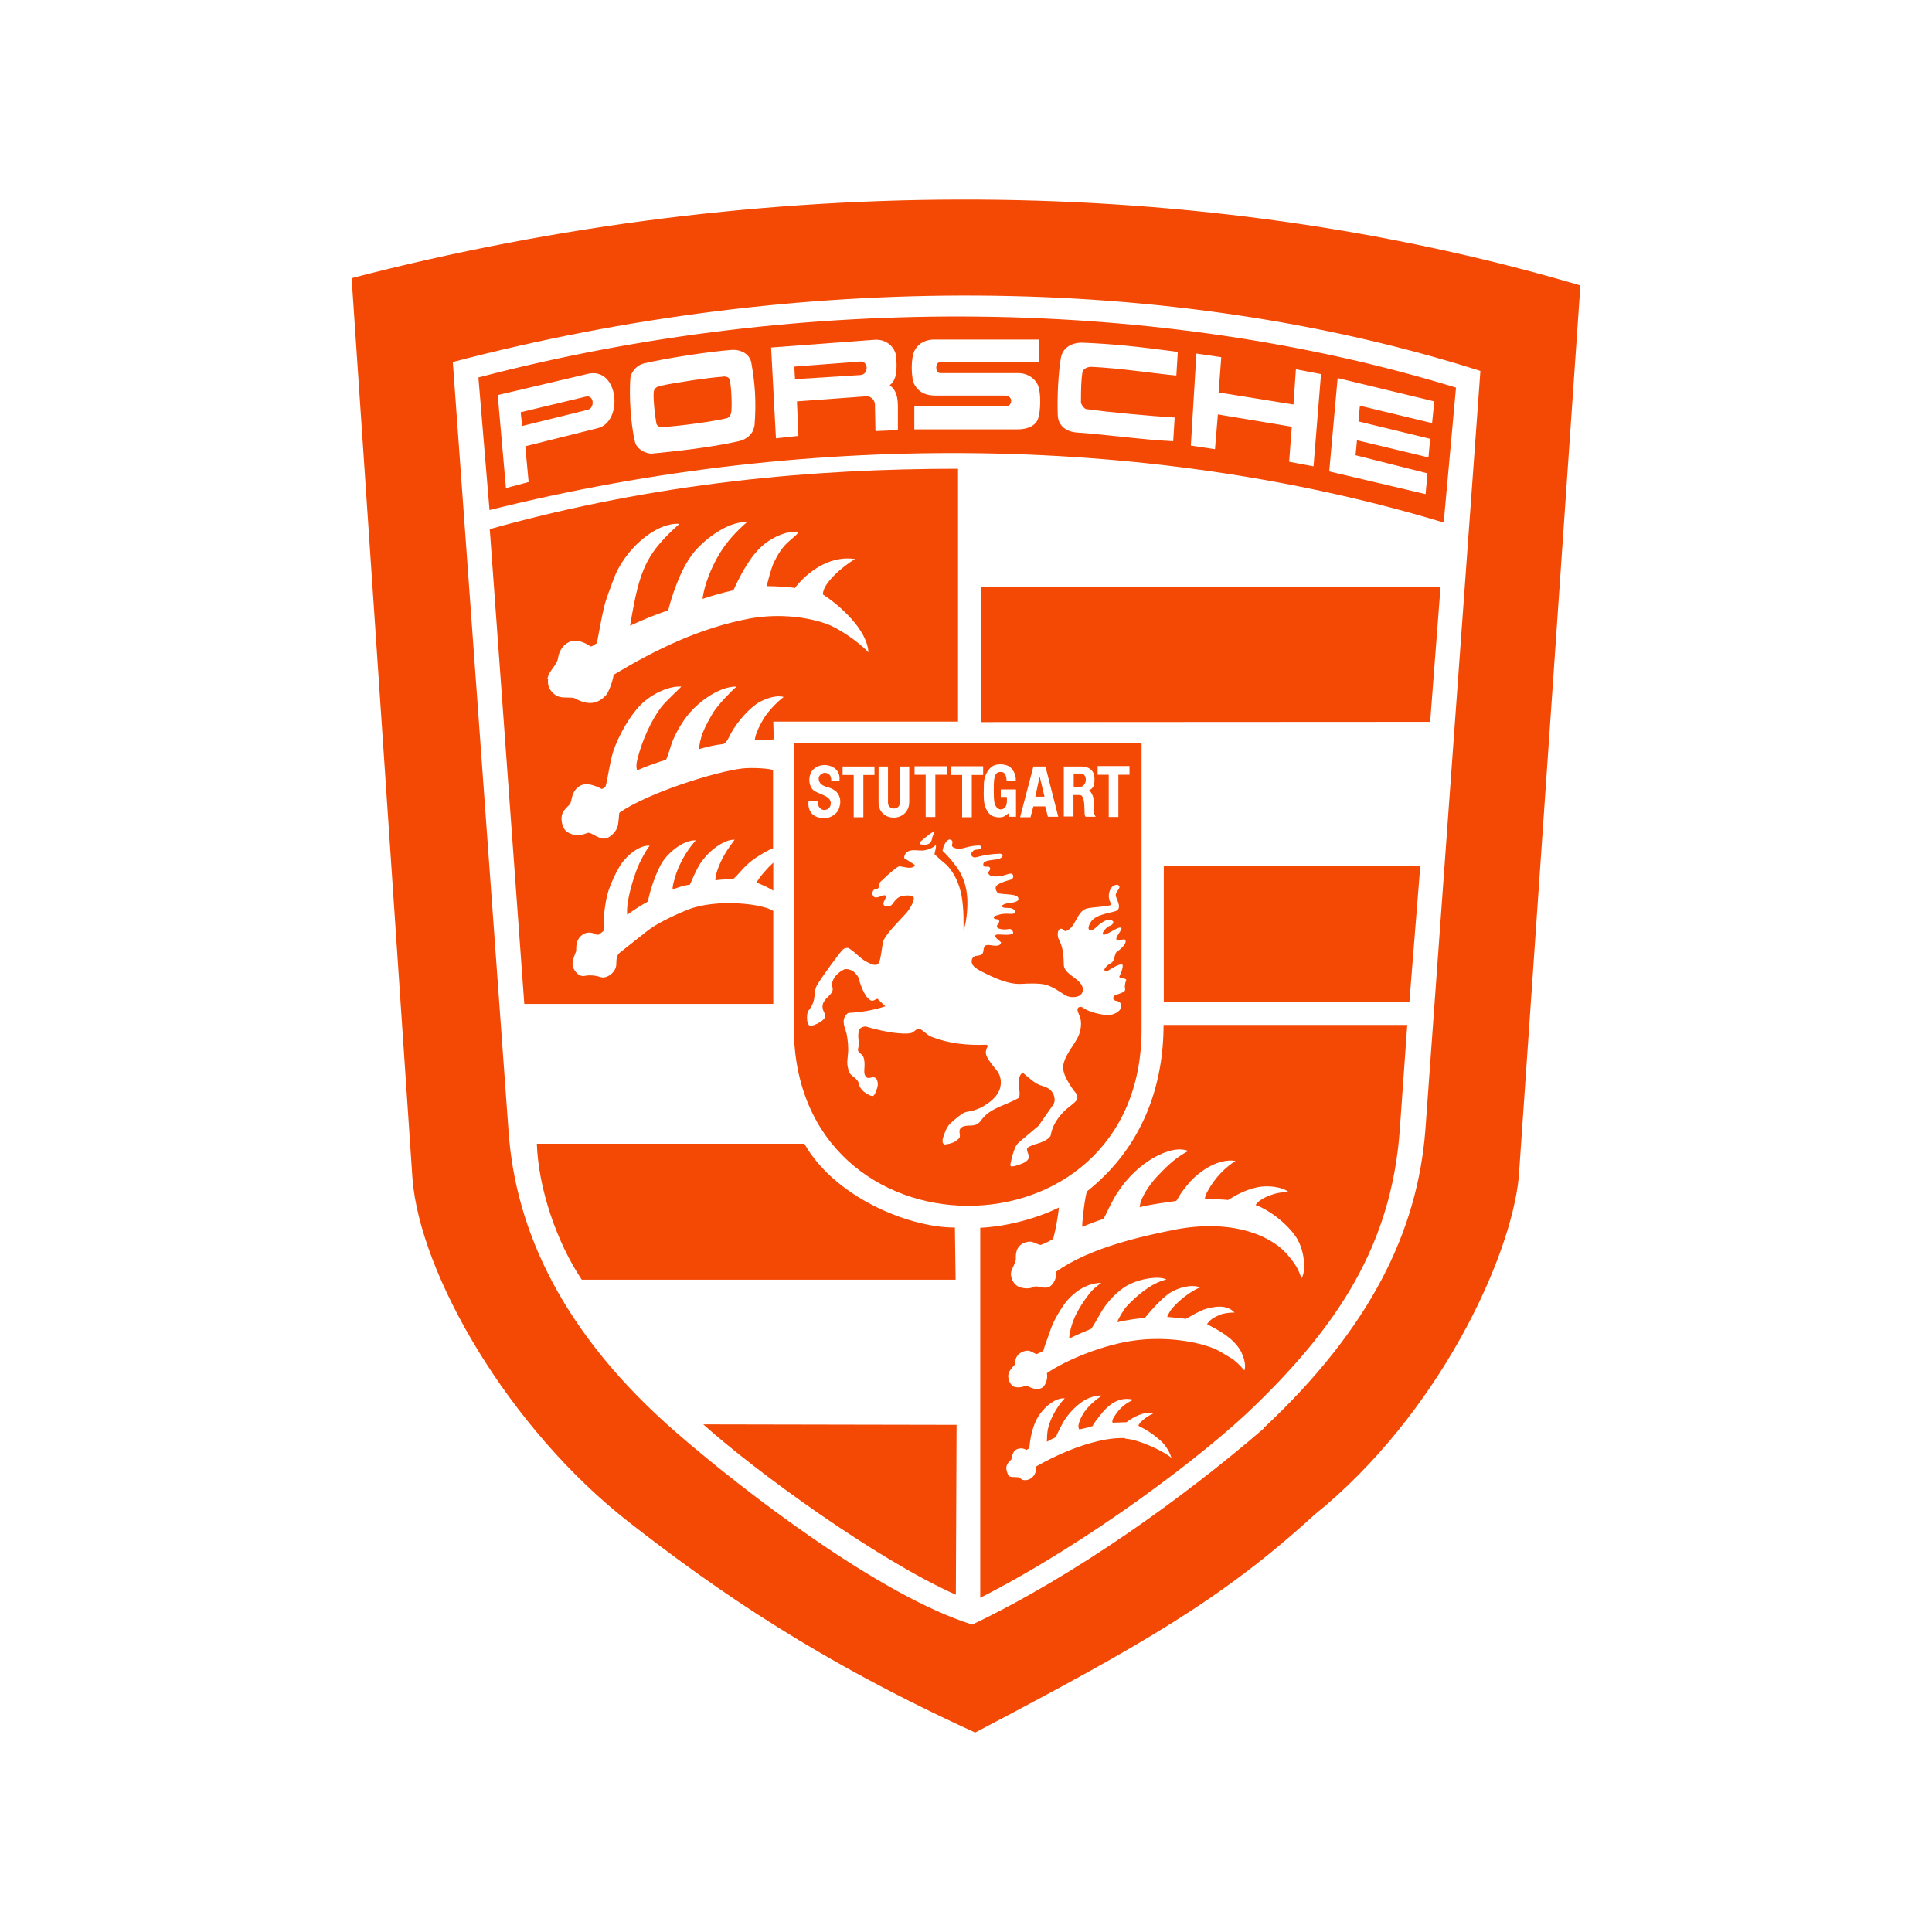
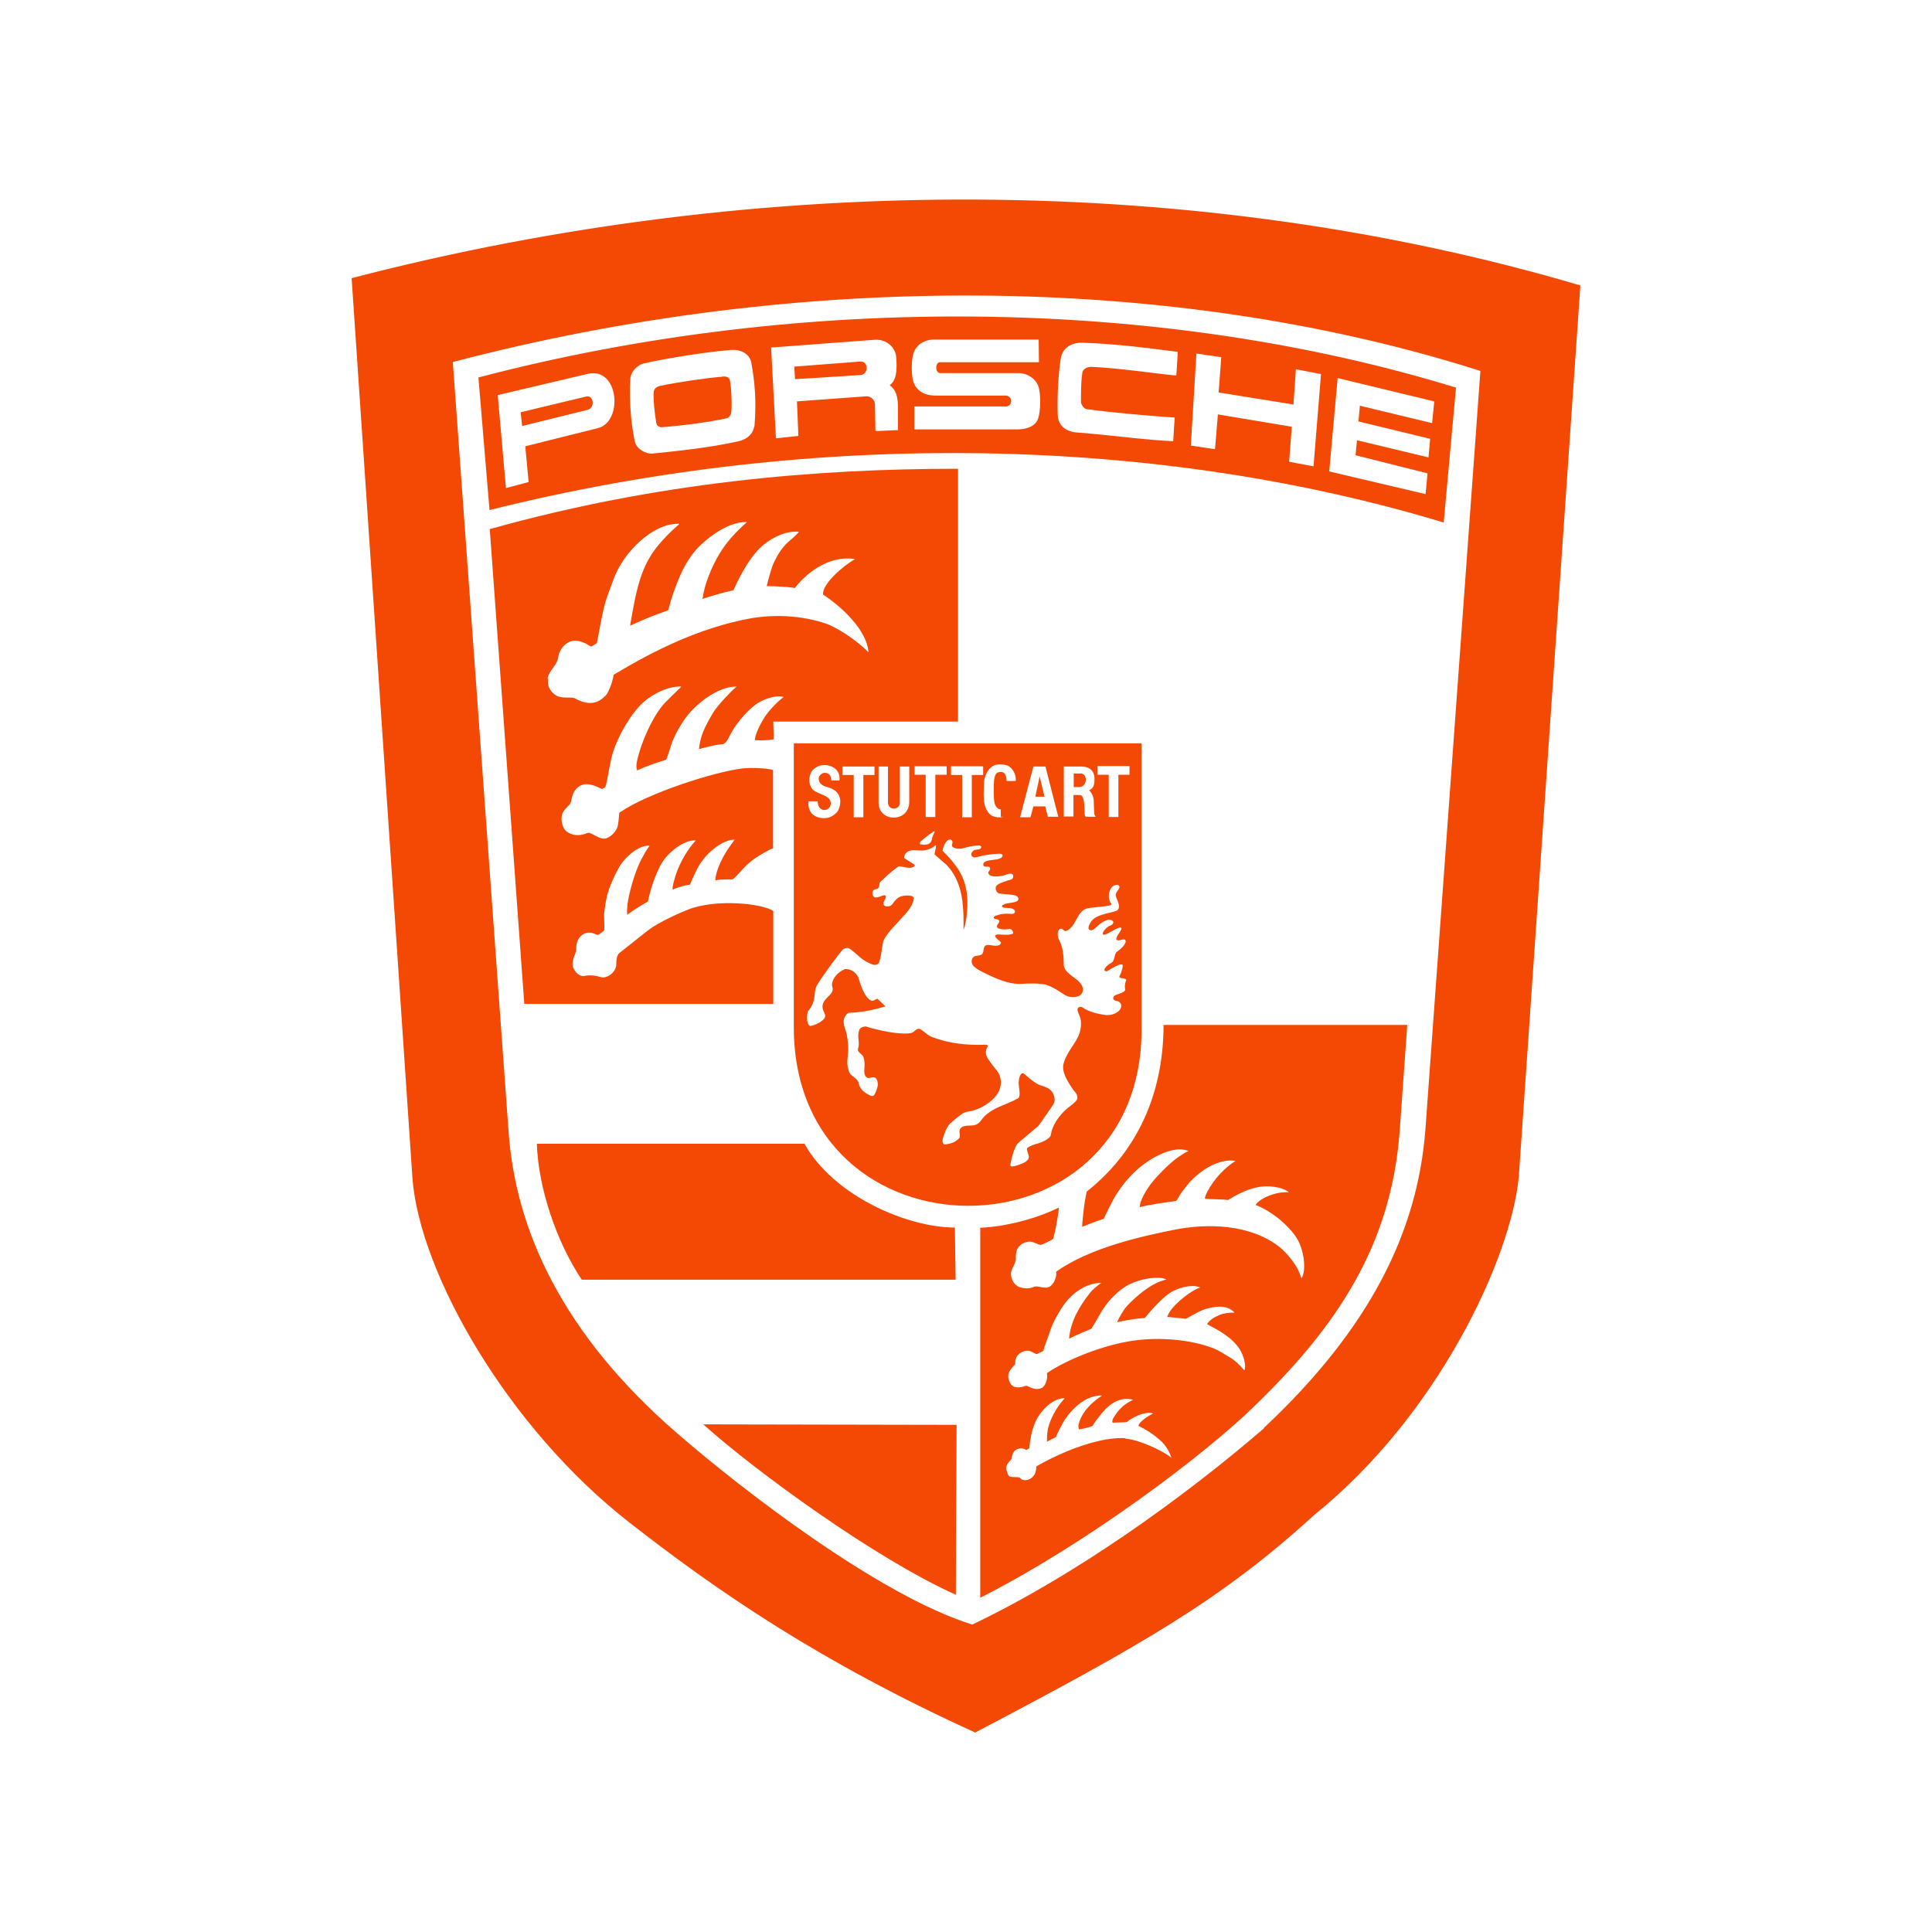
<svg xmlns="http://www.w3.org/2000/svg" width="80" height="80" viewBox="0 0 80 80" fill="none">
  <g clip-path="url(#clip0_22_27)">
    <path d="M39.58 66.03L39.61 59L29.12 58.98C31.28 60.92 36.28 64.56 39.57 66.03H39.58Z" fill="#F34904" />
    <path d="M43.05 32.15L42.87 32.99H43.25L43.05 32.15Z" fill="#F34904" />
    <path d="M39.54 50.83C37.55 50.83 34.51 49.51 33.31 47.36H22.23C22.29 49.2 23.05 51.44 24.09 52.99H39.57L39.54 50.83Z" fill="#F34904" />
    <path d="M58.28 42.44H48.18C48.18 44.9 47.35 47.48 45 49.34C44.87 49.88 44.8 50.78 44.81 50.8C45.13 50.67 45.44 50.55 45.7 50.47C45.72 50.44 46.1 49.61 46.27 49.39C46.67 48.77 47.21 48.24 47.86 47.89C48.27 47.68 48.77 47.49 49.21 47.66C48.63 47.94 48.18 48.44 47.91 48.72C47.66 48.99 47.37 49.38 47.23 49.78C47.21 49.85 47.2 49.92 47.19 49.99C47.46 49.9 48.33 49.78 48.69 49.73C48.73 49.73 48.84 49.49 48.93 49.37C49.04 49.23 49.1 49.14 49.27 48.94C49.71 48.47 50.45 47.96 51.16 48.07C50.77 48.32 50.33 48.72 49.99 49.35C49.94 49.45 49.88 49.58 49.9 49.64C50.01 49.66 50.53 49.65 50.85 49.69C51.22 49.46 51.61 49.26 52.03 49.17C52.5 49.06 53.12 49.15 53.37 49.37C53.08 49.35 52.81 49.41 52.55 49.51C52.4 49.57 52.1 49.71 51.99 49.9C52.27 49.98 52.74 50.28 53.03 50.53C53.23 50.7 53.48 50.95 53.63 51.17C54.02 51.7 54.1 52.64 53.89 52.93C53.83 52.76 53.77 52.6 53.68 52.45C53.49 52.14 53.2 51.8 52.95 51.61C51.74 50.69 50 50.64 48.58 50.93C47.36 51.18 45.16 51.64 43.73 52.66C43.77 52.84 43.66 53.14 43.49 53.26C43.27 53.42 42.96 53.2 42.8 53.29C42.58 53.4 42.31 53.33 42.2 53.29C42.01 53.21 41.88 53.01 41.86 52.78C41.84 52.6 42.02 52.38 42.06 52.18C42.08 52.1 41.99 51.71 42.33 51.5C42.39 51.46 42.59 51.39 42.72 51.42C42.85 51.45 42.96 51.53 43.09 51.55C43.27 51.49 43.44 51.4 43.61 51.3C43.72 50.89 43.8 50.42 43.85 50C42.9 50.47 41.65 50.79 40.59 50.84V66.16C45.04 63.9 49.92 60.21 51.99 58.18C55.35 54.91 57.61 51.59 57.96 46.81L58.27 42.46L58.28 42.44ZM46.6 59.55C46.23 59.53 45.76 59.6 45.53 59.66C44.63 59.86 43.7 60.27 42.91 60.72C42.91 60.87 42.89 61.06 42.71 61.2C42.59 61.3 42.34 61.34 42.24 61.2C42.19 61.13 41.84 61.2 41.77 61.11C41.77 61.11 41.68 60.97 41.67 60.81C41.66 60.63 41.78 60.53 41.87 60.44C41.9 60.41 41.89 60.11 42.11 60.01C42.25 59.95 42.39 59.97 42.5 60.04C42.55 60.01 42.59 59.99 42.62 59.97C42.65 59.62 42.71 59.3 42.84 58.96C43.02 58.47 43.59 57.87 44.09 57.9C43.75 58.26 43.48 58.76 43.39 59.18C43.36 59.31 43.35 59.57 43.35 59.7C43.47 59.63 43.59 59.57 43.72 59.51C43.77 59.38 43.93 59.06 44.01 58.92C44.21 58.55 44.66 58.07 45.07 57.9C45.25 57.83 45.44 57.77 45.63 57.79C45.18 58.08 44.77 58.5 44.66 59C44.65 59.05 44.65 59.16 44.7 59.19C44.83 59.16 45.15 59.09 45.24 59.05C45.29 58.94 45.43 58.76 45.52 58.65C45.84 58.22 46.3 57.8 46.93 57.96C46.51 58.15 46.28 58.41 46.09 58.74C46.06 58.8 46.04 58.91 46.08 58.91C46.19 58.91 46.59 58.89 46.65 58.89C46.84 58.73 47.38 58.41 47.75 58.53C47.56 58.62 47.39 58.73 47.24 58.88C47.2 58.92 47.15 58.98 47.14 59.04C47.47 59.2 47.76 59.39 48.03 59.63C48.17 59.75 48.38 59.98 48.51 60.37C48.19 60.09 47.15 59.6 46.58 59.57L46.6 59.55ZM51.5 56.72C51.34 56.52 51.12 56.32 50.95 56.22C50.7 56.08 50.52 55.94 50.22 55.82C49.27 55.46 48.02 55.37 47.03 55.5C45.74 55.66 44.16 56.3 43.35 56.86C43.4 57.11 43.28 57.4 43.14 57.47C42.84 57.62 42.54 57.36 42.49 57.38C42.41 57.41 42.17 57.49 41.99 57.42C41.81 57.35 41.7 57.04 41.77 56.85C41.82 56.7 42.04 56.49 42.04 56.49C42.01 56.17 42.22 55.97 42.51 55.93C42.68 55.91 42.79 56.04 42.93 56.07C43.05 56.01 43.14 55.97 43.2 55.94C43.27 55.67 43.39 55.4 43.46 55.18C43.58 54.8 43.76 54.47 43.99 54.12C44.32 53.61 44.91 53.13 45.6 53.12C45.39 53.28 45.26 53.38 45.13 53.54C44.9 53.83 44.73 54.09 44.57 54.4C44.43 54.67 44.29 55.08 44.27 55.43C44.57 55.28 44.88 55.15 45.19 55.02C45.35 54.78 45.54 54.42 45.64 54.26C45.98 53.72 46.46 53.32 46.79 53.17C47.24 52.95 47.97 52.82 48.3 52.98C47.94 53.07 47.67 53.23 47.42 53.41C47.16 53.59 46.66 54.04 46.54 54.24C46.4 54.45 46.3 54.64 46.26 54.75C46.66 54.66 47.15 54.58 47.4 54.58C47.58 54.35 48.06 53.8 48.42 53.55C48.71 53.35 49.32 53.15 49.7 53.31C49.33 53.43 48.68 53.94 48.44 54.31C48.39 54.39 48.34 54.49 48.33 54.53C48.53 54.55 48.9 54.58 49.1 54.61C49.12 54.61 49.67 54.27 49.93 54.2C50.25 54.11 50.79 53.99 51.12 54.35C50.88 54.35 50.65 54.38 50.47 54.46C50.21 54.58 50.1 54.66 49.98 54.83C50.49 55.1 51.02 55.38 51.34 55.88C51.45 56.06 51.62 56.47 51.53 56.74L51.5 56.72Z" fill="#F34904" />
    <path d="M44.76 32.03H44.46V32.59H44.68C45.04 32.59 45.04 32.03 44.76 32.03Z" fill="#F34904" />
-     <path d="M48.19 41.49H58.36L58.81 35.87H48.19V41.49Z" fill="#F34904" />
    <path d="M29.91 15.6C29.39 15.63 28.01 15.83 27.33 15.98C27.15 16.02 27.08 16.13 27.07 16.22C27.04 16.47 27.11 17.16 27.18 17.54C27.2 17.63 27.31 17.69 27.4 17.69C28.32 17.62 29.41 17.47 30.09 17.32C30.21 17.29 30.27 17.16 30.28 17.06C30.32 16.77 30.28 16 30.22 15.74C30.2 15.64 30.11 15.58 29.92 15.59L29.91 15.6Z" fill="#F34904" />
-     <path d="M40.64 29.9L59.22 29.89L59.65 24.29L40.63 24.3L40.64 29.9Z" fill="#F34904" />
    <path d="M35.63 14.97L32.89 15.18L32.92 15.7L35.62 15.53C35.99 15.51 35.96 14.94 35.62 14.97H35.63Z" fill="#F34904" />
-     <path d="M47.27 42.63V30.78H32.87V42.53C32.87 52.38 47.27 52.38 47.27 42.63ZM45.45 31.72H46.77V32.08H46.31V33.83H45.91V32.08H45.45V31.72ZM44.06 31.74H44.78C45.14 31.74 45.32 31.95 45.32 32.23C45.32 32.42 45.32 32.63 45.1 32.72C45.21 32.83 45.28 32.99 45.29 33.15C45.29 33.23 45.3 33.51 45.31 33.69C45.31 33.74 45.37 33.81 45.37 33.82H44.97C44.92 33.82 44.91 33.72 44.91 33.64C44.9 33.43 44.92 32.92 44.71 32.92H44.45V33.81H44.05V31.73L44.06 31.74ZM42.81 31.74H43.29L43.82 33.82H43.39L43.28 33.39H42.79L42.67 33.84H42.24L42.79 31.74H42.81ZM40.74 32.46C40.74 32.17 40.9 31.84 41.11 31.72C41.26 31.63 41.54 31.63 41.71 31.7C41.92 31.77 42.09 32.08 42.06 32.34H41.68C41.68 32.2 41.64 32.02 41.53 31.98C41.41 31.94 41.29 31.98 41.24 32.05C41.15 32.2 41.15 32.4 41.15 32.71C41.15 32.9 41.15 33.16 41.19 33.28C41.28 33.56 41.52 33.58 41.64 33.4C41.7 33.31 41.7 33.15 41.69 33H41.44V32.69H42.07V33.82H41.77V33.67C41.77 33.67 41.63 33.78 41.57 33.81C41.46 33.86 41.26 33.86 41.1 33.79C40.96 33.73 40.83 33.55 40.77 33.31C40.71 33.06 40.74 32.73 40.74 32.46ZM39.38 31.73H40.71V32.09H40.24V33.84H39.84V32.09H39.38V31.73ZM37.87 31.73H39.2V32.08H38.73V33.83H38.33V32.08H37.87V31.73ZM38.6 34.69C38.57 34.98 38.35 35.01 38.11 34.96C38.07 34.95 38.08 34.87 38.16 34.81C38.28 34.71 38.44 34.57 38.63 34.45C38.8 34.34 38.61 34.59 38.6 34.7V34.69ZM36.38 31.74H36.77V33.24C36.77 33.56 37.26 33.56 37.26 33.24V31.74H37.65V33.2C37.65 34.07 36.38 34.07 36.38 33.23V31.74ZM34.89 31.74H36.21V32.09H35.75V33.84H35.35V32.09H34.89V31.74ZM33.48 33.18H33.86C33.86 33.28 33.88 33.36 33.92 33.42C33.95 33.46 34.01 33.53 34.11 33.54C34.26 33.55 34.39 33.44 34.4 33.29C34.4 33.27 34.4 33.26 34.4 33.24C34.38 32.92 33.84 32.89 33.65 32.69C33.43 32.43 33.5 32.02 33.68 31.86C33.93 31.63 34.27 31.63 34.53 31.79C34.7 31.9 34.79 32.09 34.76 32.32H34.42C34.42 32.11 34.33 32.01 34.15 32C34.04 32 33.9 32.12 33.9 32.22C33.9 32.5 34.14 32.56 34.32 32.61C34.45 32.65 34.6 32.73 34.68 32.84C34.82 33.04 34.83 33.26 34.72 33.53C34.67 33.66 34.46 33.82 34.29 33.86C34.1 33.9 33.86 33.88 33.67 33.74C33.52 33.62 33.45 33.39 33.48 33.19V33.18ZM44.73 42.14C44.79 42.35 44.76 42.61 44.69 42.81C44.54 43.23 44.14 43.58 44.03 44.09C44 44.22 44.04 44.39 44.09 44.52C44.21 44.8 44.38 45.06 44.57 45.29C44.6 45.36 44.63 45.45 44.6 45.52C44.56 45.63 44.23 45.86 44.13 45.95C43.83 46.23 43.57 46.6 43.51 47C43.49 47.14 43.18 47.29 42.97 47.35C42.82 47.39 42.66 47.44 42.53 47.54C42.51 47.66 42.58 47.76 42.6 47.87C42.63 48.07 42.37 48.17 42.17 48.24C42.08 48.27 41.98 48.3 41.88 48.3C41.84 48.3 41.83 48.24 41.84 48.2C41.9 47.92 41.95 47.7 42.06 47.47C42.1 47.38 42.17 47.32 42.24 47.26L43 46.62L43.6 45.76C43.65 45.68 43.67 45.61 43.67 45.55C43.67 45.38 43.6 45.23 43.48 45.12C43.33 44.99 43.11 44.97 42.95 44.88C42.74 44.77 42.43 44.48 42.39 44.45C42.27 44.39 42.2 44.6 42.19 44.73C42.16 44.92 42.22 45.09 42.22 45.28C42.22 45.37 42.21 45.41 42.17 45.47C41.67 45.76 41.05 45.86 40.68 46.32C40.62 46.4 40.56 46.49 40.47 46.54C40.26 46.68 39.92 46.52 39.76 46.74C39.69 46.84 39.77 46.97 39.74 47.09C39.72 47.15 39.6 47.24 39.51 47.29C39.38 47.35 39.24 47.38 39.11 47.39C38.96 47.32 39.05 47.1 39.11 46.94C39.16 46.78 39.24 46.62 39.36 46.51C39.54 46.35 39.77 46.15 39.91 46.08C40.03 46.02 40.22 46.02 40.37 45.96C40.53 45.91 40.68 45.84 40.81 45.75C41.03 45.61 41.23 45.44 41.35 45.21C41.49 44.94 41.47 44.59 41.3 44.36C41.14 44.15 40.95 43.95 40.85 43.72C40.79 43.59 40.83 43.42 40.92 43.3C40.92 43.3 40.85 43.25 40.81 43.26C40.05 43.29 39.28 43.21 38.57 42.93C38.38 42.86 38.19 42.62 38.06 42.6C37.94 42.58 37.86 42.74 37.74 42.77C37.54 42.82 37.29 42.79 37.06 42.77C36.79 42.74 36.24 42.63 35.84 42.5C35.78 42.51 35.71 42.52 35.65 42.56C35.56 42.62 35.55 42.75 35.54 42.85C35.53 42.99 35.57 43.13 35.56 43.28C35.56 43.35 35.51 43.43 35.53 43.5C35.55 43.58 35.64 43.62 35.69 43.68C35.79 43.77 35.8 43.96 35.8 44.11C35.8 44.27 35.74 44.49 35.88 44.61C35.97 44.68 36.08 44.59 36.19 44.61C36.31 44.63 36.34 44.77 36.35 44.89C36.35 45.02 36.25 45.29 36.18 45.36C36.13 45.41 36.05 45.37 35.99 45.34C35.84 45.27 35.69 45.16 35.61 45.01C35.57 44.95 35.57 44.87 35.54 44.8C35.48 44.68 35.37 44.61 35.27 44.53C35.14 44.43 35.12 44.26 35.09 44.1C35.07 43.96 35.1 43.82 35.11 43.67C35.14 43.39 35.11 43.1 35.06 42.82C35.01 42.61 34.89 42.39 34.95 42.18C34.98 42.08 35.05 41.98 35.14 41.94C35.65 41.92 36.16 41.83 36.66 41.67L36.34 41.36C36.26 41.36 36.2 41.44 36.12 41.44C36.03 41.44 35.92 41.32 35.89 41.28C35.72 41.04 35.62 40.75 35.54 40.46C35.47 40.35 35.39 40.24 35.26 40.18C35.17 40.14 35.07 40.12 34.98 40.13C34.71 40.25 34.47 40.48 34.45 40.77C34.45 40.84 34.49 40.91 34.48 40.98C34.46 41.11 34.37 41.19 34.28 41.28C34.19 41.37 34.1 41.46 34.07 41.59C34.04 41.7 34.07 41.81 34.12 41.91C34.15 41.98 34.19 42.05 34.16 42.12C34.1 42.3 33.68 42.48 33.55 42.48C33.51 42.48 33.47 42.42 33.45 42.37C33.4 42.21 33.41 42.04 33.45 41.88C33.56 41.76 33.65 41.61 33.69 41.45C33.75 41.24 33.72 41.01 33.82 40.81C34.09 40.36 34.77 39.45 34.9 39.32C34.96 39.26 35.1 39.23 35.16 39.27C35.45 39.46 35.62 39.69 35.89 39.83C36.04 39.9 36.23 40.02 36.36 39.91C36.49 39.8 36.51 39.09 36.6 38.91C36.76 38.6 37.19 38.18 37.49 37.85C37.66 37.66 37.81 37.42 37.84 37.21C37.87 37.04 37.39 37.05 37.21 37.16C37.11 37.22 37.02 37.34 36.95 37.44C36.9 37.52 36.71 37.58 36.61 37.49C36.51 37.39 36.69 37.23 36.68 37.13C36.68 36.96 36.36 37.22 36.21 37.15C36.11 37.1 36.1 36.95 36.17 36.86C36.21 36.81 36.31 36.83 36.36 36.78C36.41 36.73 36.41 36.65 36.42 36.58C36.44 36.5 36.53 36.46 36.58 36.4C36.78 36.2 37.17 35.87 37.24 35.87C37.42 35.89 37.67 35.98 37.82 35.9C37.85 35.88 37.91 35.83 37.86 35.8L37.44 35.53C37.44 35.44 37.47 35.36 37.54 35.3C37.73 35.13 38.03 35.25 38.28 35.21C38.46 35.18 38.62 35.11 38.75 34.99C38.78 35.12 38.7 35.25 38.7 35.38C38.86 35.53 39.02 35.66 39.18 35.8C39.64 36.26 39.83 36.92 39.87 37.51C39.9 37.78 39.9 38.06 39.9 38.51C39.97 38.32 40.02 38.04 40.04 37.79C40.11 37.07 40 36.42 39.59 35.87C39.42 35.64 39.23 35.42 39.03 35.23C39.05 35.02 39.23 34.66 39.4 34.79C39.51 34.88 39.35 35 39.46 35.08C39.59 35.16 39.77 35.15 39.85 35.13C40.04 35.08 40.22 35.03 40.39 35.02C40.47 35.02 40.6 34.98 40.63 35.06C40.65 35.11 40.59 35.15 40.53 35.17C40.46 35.19 40.35 35.17 40.3 35.23C40.25 35.28 40.2 35.33 40.22 35.4C40.24 35.48 40.33 35.52 40.41 35.5C40.73 35.41 41.06 35.36 41.39 35.35C41.57 35.35 41.53 35.48 41.44 35.53C41.38 35.56 41.29 35.59 41.23 35.59C40.92 35.63 40.68 35.65 40.72 35.83C40.75 35.95 40.94 35.83 40.99 35.93C41.04 36.03 40.91 36.08 40.92 36.14C40.95 36.34 41.34 36.3 41.52 36.26C41.65 36.23 41.87 36.12 41.93 36.21C41.99 36.28 41.94 36.4 41.87 36.42C41.68 36.47 41.35 36.57 41.26 36.68C41.17 36.78 41.28 36.99 41.38 37C41.61 37.03 41.86 37.03 42.04 37.08C42.11 37.1 42.17 37.15 42.17 37.22C42.17 37.3 42.09 37.33 42.03 37.35C41.91 37.39 41.7 37.39 41.59 37.44C41.55 37.46 41.48 37.48 41.49 37.53C41.52 37.61 41.68 37.59 41.81 37.6C41.88 37.6 42.03 37.66 42.03 37.74C42.03 37.83 41.96 37.85 41.82 37.84C41.61 37.82 41.42 37.85 41.33 37.89C41.3 37.9 41.14 37.92 41.15 38C41.16 38.09 41.33 38.03 41.37 38.12C41.41 38.21 41.29 38.25 41.28 38.36C41.28 38.4 41.3 38.42 41.34 38.44C41.48 38.5 41.64 38.49 41.78 38.47C41.92 38.44 41.98 38.64 41.94 38.66C41.75 38.76 41.34 38.66 41.24 38.71C41.11 38.8 41.46 38.99 41.45 39.03C41.44 39.08 41.4 39.13 41.36 39.14C41.18 39.21 40.95 39.08 40.81 39.15C40.7 39.22 40.75 39.39 40.68 39.49C40.59 39.6 40.4 39.55 40.32 39.62C40.21 39.7 40.2 39.89 40.32 40.01C40.42 40.1 40.51 40.16 40.63 40.22C41.18 40.5 41.76 40.77 42.3 40.74C42.58 40.72 43.03 40.71 43.28 40.77C43.6 40.85 43.93 41.1 44.11 41.21C44.25 41.29 44.47 41.32 44.65 41.25C44.78 41.21 44.86 41.06 44.84 40.93C44.76 40.5 44.06 40.37 44.05 39.95C44.04 39.46 44 39.19 43.84 38.89C43.78 38.77 43.77 38.5 43.91 38.46C44.02 38.43 44.06 38.59 44.15 38.55C44.56 38.39 44.58 37.74 45 37.62C45.25 37.55 46.09 37.54 46.02 37.43C45.84 37.18 45.92 36.89 46.02 36.76C46.08 36.67 46.26 36.59 46.33 36.67C46.43 36.78 46.19 36.91 46.2 37.08C46.22 37.23 46.44 37.53 46.27 37.69C46.17 37.79 45.41 37.82 45.18 38.16C45.04 38.37 45.03 38.53 45.19 38.52C45.32 38.5 45.43 38.34 45.56 38.25C45.78 38.09 45.95 38.03 46.08 38.14C46.14 38.2 46.06 38.31 45.94 38.34C45.84 38.37 45.61 38.62 45.67 38.69C45.77 38.79 46.3 38.33 46.43 38.42C46.5 38.47 46.17 38.81 46.23 38.9C46.3 39.01 46.52 38.84 46.59 38.92C46.69 39.05 46.41 39.3 46.25 39.41C46.13 39.49 46.18 39.79 46 39.88C45.8 39.98 45.71 40.15 45.73 40.17C45.75 40.21 45.8 40.24 45.87 40.2C46.09 40.06 46.36 39.9 46.47 39.94C46.53 39.97 46.44 40.27 46.36 40.41C46.28 40.55 46.68 40.47 46.63 40.6C46.59 40.69 46.56 40.83 46.59 40.96C46.62 41.13 46.15 41.16 46.11 41.27C46.06 41.4 46.16 41.43 46.21 41.44C46.49 41.48 46.46 41.74 46.34 41.85C46.19 42 45.94 42.06 45.71 42.02C45.52 41.99 45.09 41.91 44.83 41.72C44.75 41.66 44.63 41.7 44.62 41.78C44.6 41.87 44.7 42.04 44.74 42.17L44.73 42.14Z" fill="#F34904" />
+     <path d="M47.27 42.63V30.78H32.87V42.53C32.87 52.38 47.27 52.38 47.27 42.63ZM45.45 31.72H46.77V32.08H46.31V33.83H45.91V32.08H45.45V31.72ZM44.06 31.74H44.78C45.14 31.74 45.32 31.95 45.32 32.23C45.32 32.42 45.32 32.63 45.1 32.72C45.21 32.83 45.28 32.99 45.29 33.15C45.29 33.23 45.3 33.51 45.31 33.69C45.31 33.74 45.37 33.81 45.37 33.82H44.97C44.92 33.82 44.91 33.72 44.91 33.64C44.9 33.43 44.92 32.92 44.71 32.92H44.45V33.81H44.05V31.73L44.06 31.74ZM42.81 31.74H43.29L43.82 33.82H43.39L43.28 33.39H42.79L42.67 33.84H42.24L42.79 31.74H42.81ZM40.74 32.46C40.74 32.17 40.9 31.84 41.11 31.72C41.26 31.63 41.54 31.63 41.71 31.7C41.92 31.77 42.09 32.08 42.06 32.34H41.68C41.68 32.2 41.64 32.02 41.53 31.98C41.41 31.94 41.29 31.98 41.24 32.05C41.15 32.2 41.15 32.4 41.15 32.71C41.15 32.9 41.15 33.16 41.19 33.28C41.28 33.56 41.52 33.58 41.64 33.4C41.7 33.31 41.7 33.15 41.69 33H41.44V32.69V33.82H41.77V33.67C41.77 33.67 41.63 33.78 41.57 33.81C41.46 33.86 41.26 33.86 41.1 33.79C40.96 33.73 40.83 33.55 40.77 33.31C40.71 33.06 40.74 32.73 40.74 32.46ZM39.38 31.73H40.71V32.09H40.24V33.84H39.84V32.09H39.38V31.73ZM37.87 31.73H39.2V32.08H38.73V33.83H38.33V32.08H37.87V31.73ZM38.6 34.69C38.57 34.98 38.35 35.01 38.11 34.96C38.07 34.95 38.08 34.87 38.16 34.81C38.28 34.71 38.44 34.57 38.63 34.45C38.8 34.34 38.61 34.59 38.6 34.7V34.69ZM36.38 31.74H36.77V33.24C36.77 33.56 37.26 33.56 37.26 33.24V31.74H37.65V33.2C37.65 34.07 36.38 34.07 36.38 33.23V31.74ZM34.89 31.74H36.21V32.09H35.75V33.84H35.35V32.09H34.89V31.74ZM33.48 33.18H33.86C33.86 33.28 33.88 33.36 33.92 33.42C33.95 33.46 34.01 33.53 34.11 33.54C34.26 33.55 34.39 33.44 34.4 33.29C34.4 33.27 34.4 33.26 34.4 33.24C34.38 32.92 33.84 32.89 33.65 32.69C33.43 32.43 33.5 32.02 33.68 31.86C33.93 31.63 34.27 31.63 34.53 31.79C34.7 31.9 34.79 32.09 34.76 32.32H34.42C34.42 32.11 34.33 32.01 34.15 32C34.04 32 33.9 32.12 33.9 32.22C33.9 32.5 34.14 32.56 34.32 32.61C34.45 32.65 34.6 32.73 34.68 32.84C34.82 33.04 34.83 33.26 34.72 33.53C34.67 33.66 34.46 33.82 34.29 33.86C34.1 33.9 33.86 33.88 33.67 33.74C33.52 33.62 33.45 33.39 33.48 33.19V33.18ZM44.73 42.14C44.79 42.35 44.76 42.61 44.69 42.81C44.54 43.23 44.14 43.58 44.03 44.09C44 44.22 44.04 44.39 44.09 44.52C44.21 44.8 44.38 45.06 44.57 45.29C44.6 45.36 44.63 45.45 44.6 45.52C44.56 45.63 44.23 45.86 44.13 45.95C43.83 46.23 43.57 46.6 43.51 47C43.49 47.14 43.18 47.29 42.97 47.35C42.82 47.39 42.66 47.44 42.53 47.54C42.51 47.66 42.58 47.76 42.6 47.87C42.63 48.07 42.37 48.17 42.17 48.24C42.08 48.27 41.98 48.3 41.88 48.3C41.84 48.3 41.83 48.24 41.84 48.2C41.9 47.92 41.95 47.7 42.06 47.47C42.1 47.38 42.17 47.32 42.24 47.26L43 46.62L43.6 45.76C43.65 45.68 43.67 45.61 43.67 45.55C43.67 45.38 43.6 45.23 43.48 45.12C43.33 44.99 43.11 44.97 42.95 44.88C42.74 44.77 42.43 44.48 42.39 44.45C42.27 44.39 42.2 44.6 42.19 44.73C42.16 44.92 42.22 45.09 42.22 45.28C42.22 45.37 42.21 45.41 42.17 45.47C41.67 45.76 41.05 45.86 40.68 46.32C40.62 46.4 40.56 46.49 40.47 46.54C40.26 46.68 39.92 46.52 39.76 46.74C39.69 46.84 39.77 46.97 39.74 47.09C39.72 47.15 39.6 47.24 39.51 47.29C39.38 47.35 39.24 47.38 39.11 47.39C38.96 47.32 39.05 47.1 39.11 46.94C39.16 46.78 39.24 46.62 39.36 46.51C39.54 46.35 39.77 46.15 39.91 46.08C40.03 46.02 40.22 46.02 40.37 45.96C40.53 45.91 40.68 45.84 40.81 45.75C41.03 45.61 41.23 45.44 41.35 45.21C41.49 44.94 41.47 44.59 41.3 44.36C41.14 44.15 40.95 43.95 40.85 43.72C40.79 43.59 40.83 43.42 40.92 43.3C40.92 43.3 40.85 43.25 40.81 43.26C40.05 43.29 39.28 43.21 38.57 42.93C38.38 42.86 38.19 42.62 38.06 42.6C37.94 42.58 37.86 42.74 37.74 42.77C37.54 42.82 37.29 42.79 37.06 42.77C36.79 42.74 36.24 42.63 35.84 42.5C35.78 42.51 35.71 42.52 35.65 42.56C35.56 42.62 35.55 42.75 35.54 42.85C35.53 42.99 35.57 43.13 35.56 43.28C35.56 43.35 35.51 43.43 35.53 43.5C35.55 43.58 35.64 43.62 35.69 43.68C35.79 43.77 35.8 43.96 35.8 44.11C35.8 44.27 35.74 44.49 35.88 44.61C35.97 44.68 36.08 44.59 36.19 44.61C36.31 44.63 36.34 44.77 36.35 44.89C36.35 45.02 36.25 45.29 36.18 45.36C36.13 45.41 36.05 45.37 35.99 45.34C35.84 45.27 35.69 45.16 35.61 45.01C35.57 44.95 35.57 44.87 35.54 44.8C35.48 44.68 35.37 44.61 35.27 44.53C35.14 44.43 35.12 44.26 35.09 44.1C35.07 43.96 35.1 43.82 35.11 43.67C35.14 43.39 35.11 43.1 35.06 42.82C35.01 42.61 34.89 42.39 34.95 42.18C34.98 42.08 35.05 41.98 35.14 41.94C35.65 41.92 36.16 41.83 36.66 41.67L36.34 41.36C36.26 41.36 36.2 41.44 36.12 41.44C36.03 41.44 35.92 41.32 35.89 41.28C35.72 41.04 35.62 40.75 35.54 40.46C35.47 40.35 35.39 40.24 35.26 40.18C35.17 40.14 35.07 40.12 34.98 40.13C34.71 40.25 34.47 40.48 34.45 40.77C34.45 40.84 34.49 40.91 34.48 40.98C34.46 41.11 34.37 41.19 34.28 41.28C34.19 41.37 34.1 41.46 34.07 41.59C34.04 41.7 34.07 41.81 34.12 41.91C34.15 41.98 34.19 42.05 34.16 42.12C34.1 42.3 33.68 42.48 33.55 42.48C33.51 42.48 33.47 42.42 33.45 42.37C33.4 42.21 33.41 42.04 33.45 41.88C33.56 41.76 33.65 41.61 33.69 41.45C33.75 41.24 33.72 41.01 33.82 40.81C34.09 40.36 34.77 39.45 34.9 39.32C34.96 39.26 35.1 39.23 35.16 39.27C35.45 39.46 35.62 39.69 35.89 39.83C36.04 39.9 36.23 40.02 36.36 39.91C36.49 39.8 36.51 39.09 36.6 38.91C36.76 38.6 37.19 38.18 37.49 37.85C37.66 37.66 37.81 37.42 37.84 37.21C37.87 37.04 37.39 37.05 37.21 37.16C37.11 37.22 37.02 37.34 36.95 37.44C36.9 37.52 36.71 37.58 36.61 37.49C36.51 37.39 36.69 37.23 36.68 37.13C36.68 36.96 36.36 37.22 36.21 37.15C36.11 37.1 36.1 36.95 36.17 36.86C36.21 36.81 36.31 36.83 36.36 36.78C36.41 36.73 36.41 36.65 36.42 36.58C36.44 36.5 36.53 36.46 36.58 36.4C36.78 36.2 37.17 35.87 37.24 35.87C37.42 35.89 37.67 35.98 37.82 35.9C37.85 35.88 37.91 35.83 37.86 35.8L37.44 35.53C37.44 35.44 37.47 35.36 37.54 35.3C37.73 35.13 38.03 35.25 38.28 35.21C38.46 35.18 38.62 35.11 38.75 34.99C38.78 35.12 38.7 35.25 38.7 35.38C38.86 35.53 39.02 35.66 39.18 35.8C39.64 36.26 39.83 36.92 39.87 37.51C39.9 37.78 39.9 38.06 39.9 38.51C39.97 38.32 40.02 38.04 40.04 37.79C40.11 37.07 40 36.42 39.59 35.87C39.42 35.64 39.23 35.42 39.03 35.23C39.05 35.02 39.23 34.66 39.4 34.79C39.51 34.88 39.35 35 39.46 35.08C39.59 35.16 39.77 35.15 39.85 35.13C40.04 35.08 40.22 35.03 40.39 35.02C40.47 35.02 40.6 34.98 40.63 35.06C40.65 35.11 40.59 35.15 40.53 35.17C40.46 35.19 40.35 35.17 40.3 35.23C40.25 35.28 40.2 35.33 40.22 35.4C40.24 35.48 40.33 35.52 40.41 35.5C40.73 35.41 41.06 35.36 41.39 35.35C41.57 35.35 41.53 35.48 41.44 35.53C41.38 35.56 41.29 35.59 41.23 35.59C40.92 35.63 40.68 35.65 40.72 35.83C40.75 35.95 40.94 35.83 40.99 35.93C41.04 36.03 40.91 36.08 40.92 36.14C40.95 36.34 41.34 36.3 41.52 36.26C41.65 36.23 41.87 36.12 41.93 36.21C41.99 36.28 41.94 36.4 41.87 36.42C41.68 36.47 41.35 36.57 41.26 36.68C41.17 36.78 41.28 36.99 41.38 37C41.61 37.03 41.86 37.03 42.04 37.08C42.11 37.1 42.17 37.15 42.17 37.22C42.17 37.3 42.09 37.33 42.03 37.35C41.91 37.39 41.7 37.39 41.59 37.44C41.55 37.46 41.48 37.48 41.49 37.53C41.52 37.61 41.68 37.59 41.81 37.6C41.88 37.6 42.03 37.66 42.03 37.74C42.03 37.83 41.96 37.85 41.82 37.84C41.61 37.82 41.42 37.85 41.33 37.89C41.3 37.9 41.14 37.92 41.15 38C41.16 38.09 41.33 38.03 41.37 38.12C41.41 38.21 41.29 38.25 41.28 38.36C41.28 38.4 41.3 38.42 41.34 38.44C41.48 38.5 41.64 38.49 41.78 38.47C41.92 38.44 41.98 38.64 41.94 38.66C41.75 38.76 41.34 38.66 41.24 38.71C41.11 38.8 41.46 38.99 41.45 39.03C41.44 39.08 41.4 39.13 41.36 39.14C41.18 39.21 40.95 39.08 40.81 39.15C40.7 39.22 40.75 39.39 40.68 39.49C40.59 39.6 40.4 39.55 40.32 39.62C40.21 39.7 40.2 39.89 40.32 40.01C40.42 40.1 40.51 40.16 40.63 40.22C41.18 40.5 41.76 40.77 42.3 40.74C42.58 40.72 43.03 40.71 43.28 40.77C43.6 40.85 43.93 41.1 44.11 41.21C44.25 41.29 44.47 41.32 44.65 41.25C44.78 41.21 44.86 41.06 44.84 40.93C44.76 40.5 44.06 40.37 44.05 39.95C44.04 39.46 44 39.19 43.84 38.89C43.78 38.77 43.77 38.5 43.91 38.46C44.02 38.43 44.06 38.59 44.15 38.55C44.56 38.39 44.58 37.74 45 37.62C45.25 37.55 46.09 37.54 46.02 37.43C45.84 37.18 45.92 36.89 46.02 36.76C46.08 36.67 46.26 36.59 46.33 36.67C46.43 36.78 46.19 36.91 46.2 37.08C46.22 37.23 46.44 37.53 46.27 37.69C46.17 37.79 45.41 37.82 45.18 38.16C45.04 38.37 45.03 38.53 45.19 38.52C45.32 38.5 45.43 38.34 45.56 38.25C45.78 38.09 45.95 38.03 46.08 38.14C46.14 38.2 46.06 38.31 45.94 38.34C45.84 38.37 45.61 38.62 45.67 38.69C45.77 38.79 46.3 38.33 46.43 38.42C46.5 38.47 46.17 38.81 46.23 38.9C46.3 39.01 46.52 38.84 46.59 38.92C46.69 39.05 46.41 39.3 46.25 39.41C46.13 39.49 46.18 39.79 46 39.88C45.8 39.98 45.71 40.15 45.73 40.17C45.75 40.21 45.8 40.24 45.87 40.2C46.09 40.06 46.36 39.9 46.47 39.94C46.53 39.97 46.44 40.27 46.36 40.41C46.28 40.55 46.68 40.47 46.63 40.6C46.59 40.69 46.56 40.83 46.59 40.96C46.62 41.13 46.15 41.16 46.11 41.27C46.06 41.4 46.16 41.43 46.21 41.44C46.49 41.48 46.46 41.74 46.34 41.85C46.19 42 45.94 42.06 45.71 42.02C45.52 41.99 45.09 41.91 44.83 41.72C44.75 41.66 44.63 41.7 44.62 41.78C44.6 41.87 44.7 42.04 44.74 42.17L44.73 42.14Z" fill="#F34904" />
    <path d="M32.03 37.73C31.61 37.42 29.69 37.2 28.5 37.66C28.21 37.77 27.28 38.18 26.85 38.51L25.65 39.46C25.53 39.56 25.52 39.76 25.52 39.92C25.52 40.27 25.11 40.54 24.88 40.46C24.69 40.4 24.44 40.36 24.2 40.41C23.95 40.46 23.73 40.15 23.71 39.97C23.68 39.75 23.85 39.45 23.86 39.36C23.87 39.27 23.81 38.91 24.14 38.69C24.29 38.59 24.5 38.6 24.65 38.68C24.69 38.71 24.74 38.71 24.79 38.7C24.84 38.68 24.99 38.55 25.02 38.52C25.04 38.31 25 37.97 25.02 37.79C25.07 37.43 25.09 37.22 25.2 36.87C25.3 36.57 25.5 36.13 25.66 35.87C25.94 35.42 26.49 34.98 26.9 35.02C26.74 35.23 26.69 35.34 26.57 35.56C26.35 35.96 26.15 36.62 26.05 37.07C25.99 37.36 25.95 37.58 25.97 37.88C26.28 37.65 26.61 37.45 26.83 37.33C26.93 36.8 27.14 36.23 27.36 35.81C27.63 35.3 28.34 34.76 28.81 34.8C28.37 35.28 28.05 35.94 27.94 36.37C27.89 36.54 27.83 36.74 27.86 36.84C28.04 36.74 28.4 36.65 28.57 36.63C28.69 36.34 28.85 35.99 28.98 35.78C29.4 35.14 30.05 34.75 30.42 34.77C30.13 35.16 29.88 35.52 29.7 36.05C29.65 36.2 29.62 36.37 29.62 36.45C29.85 36.41 30.21 36.41 30.35 36.41C30.62 36.17 30.81 35.88 31.13 35.64C31.4 35.43 31.89 35.15 32.01 35.13V31.9C32.01 31.83 31.16 31.77 30.74 31.82C29.62 31.95 26.83 32.83 25.65 33.65C25.62 33.72 25.63 34.11 25.55 34.29C25.48 34.45 25.31 34.63 25.14 34.7C24.84 34.83 24.49 34.43 24.33 34.49C24.17 34.55 23.83 34.69 23.46 34.43C23.3 34.31 23.21 33.98 23.27 33.74C23.32 33.56 23.47 33.43 23.59 33.31C23.7 33.2 23.62 32.79 24 32.55C24.27 32.38 24.63 32.52 24.92 32.67C24.98 32.65 25.03 32.62 25.07 32.58C25.11 32.47 25.17 32.13 25.22 31.86C25.28 31.57 25.31 31.39 25.39 31.12C25.6 30.48 26.11 29.55 26.65 29.07C27.07 28.7 27.72 28.4 28.21 28.43C28.16 28.5 27.56 29.04 27.38 29.28C26.96 29.83 26.58 30.69 26.4 31.41C26.34 31.66 26.34 31.75 26.38 31.9C26.77 31.72 27.28 31.55 27.58 31.46C27.7 31.2 27.76 30.9 27.86 30.66C28.02 30.29 28.12 30.13 28.29 29.87C28.76 29.14 29.76 28.41 30.5 28.43C30.25 28.64 29.74 29.18 29.54 29.49C29.38 29.76 29.22 30.04 29.1 30.34C29 30.61 28.97 30.8 28.94 31.02C29.32 30.91 29.7 30.83 29.95 30.81C30.12 30.72 30.17 30.54 30.26 30.38C30.54 29.85 31.1 29.26 31.45 29.07C31.73 28.92 32.15 28.77 32.45 28.86C32.13 29.1 31.8 29.48 31.65 29.71C31.5 29.95 31.25 30.43 31.26 30.65C31.52 30.67 31.89 30.65 32.04 30.61L32.02 29.88H39.67V19.41C33.72 19.41 27.2 19.97 20.28 21.91L21.71 41.57H32.02V37.73H32.03ZM22.67 28.1C22.73 27.76 23.06 27.56 23.11 27.24C23.18 26.77 23.52 26.57 23.7 26.54C23.89 26.5 24.09 26.57 24.26 26.65C24.33 26.69 24.41 26.75 24.48 26.77C24.55 26.75 24.65 26.66 24.71 26.64C24.73 26.59 24.9 25.61 25 25.19C25.1 24.76 25.26 24.4 25.4 24C25.82 22.82 27.1 21.63 28.13 21.69C28.08 21.76 27.75 22 27.29 22.54C26.55 23.41 26.36 24.33 26.09 25.91C26.66 25.64 27.15 25.45 27.67 25.27C27.79 24.78 27.96 24.3 28.16 23.84C28.29 23.54 28.45 23.25 28.64 22.99C29.04 22.43 30.11 21.57 30.93 21.62C30.48 22.01 30.09 22.44 29.81 22.9C29.45 23.49 29.16 24.23 29.09 24.8C29.36 24.7 30 24.52 30.37 24.44C30.69 23.73 31.12 22.95 31.65 22.53C32.03 22.23 32.57 21.97 33.08 22.02C32.96 22.19 32.77 22.31 32.63 22.45C32.37 22.68 32.19 22.99 32.04 23.3C31.93 23.53 31.75 24.24 31.75 24.27C32.12 24.27 32.77 24.31 32.91 24.35C33.34 23.79 34.28 22.97 35.41 23.15C34.92 23.42 34.03 24.19 34.08 24.62C34.81 25.09 35.91 26.09 35.96 27.01C35.46 26.49 34.63 25.97 34.22 25.83C33.22 25.48 32.04 25.43 31.05 25.61C28.98 26 27.16 26.89 25.41 27.94C25.37 28.22 25.21 28.65 25.09 28.79C24.96 28.93 24.77 29.07 24.56 29.1C24.3 29.14 24.03 29.04 23.81 28.92C23.67 28.84 23.29 28.94 23.05 28.81C22.89 28.72 22.63 28.49 22.7 28.11L22.67 28.1Z" fill="#F34904" />
    <path d="M24.27 16.42L21.56 17.07L21.62 17.64L24.33 16.97C24.64 16.9 24.6 16.35 24.27 16.42Z" fill="#F34904" />
    <path d="M59.78 21.64L60.29 16.05C48.08 12.3 33.26 12.1 19.81 15.63L20.27 21.12C33.82 17.73 48.01 18.07 59.79 21.64H59.78ZM55.37 15.65L59.39 16.62L59.3 17.52L56.31 16.8L56.25 17.45L59.22 18.17L59.15 18.94L56.19 18.23L56.13 18.85L59.11 19.6L59.03 20.46L55.04 19.52L55.39 15.64L55.37 15.65ZM49.55 14.64L50.57 14.79L50.46 16.25L53.56 16.75L53.66 15.29L54.7 15.49L54.39 19.31L53.38 19.12L53.49 17.67L50.43 17.16L50.31 18.6L49.31 18.45L49.54 14.64H49.55ZM43.94 14.77C44.03 14.38 44.4 14.18 44.82 14.19C46.09 14.24 47.1 14.35 48.77 14.57L48.71 15.55C47.9 15.48 46.37 15.24 45.18 15.19C44.98 15.19 44.84 15.31 44.82 15.41C44.77 15.72 44.76 16.13 44.76 16.66C44.76 16.73 44.88 16.92 44.98 16.94C45.9 17.07 47.67 17.23 48.64 17.29L48.58 18.27C47.31 18.21 45.98 18.01 44.6 17.91C44.15 17.88 43.82 17.63 43.8 17.2C43.77 16.48 43.82 15.4 43.94 14.76V14.77ZM24.75 17.73L21.75 18.48L21.89 19.96L20.95 20.21L20.61 16.36L24.34 15.48C25.63 15.18 25.82 17.47 24.75 17.73ZM31.23 17.64C31.2 17.95 30.94 18.19 30.59 18.27C29.38 18.54 28.02 18.68 27.02 18.78C26.76 18.81 26.36 18.6 26.29 18.29C26.11 17.51 26.05 16.43 26.1 15.68C26.12 15.4 26.38 15.11 26.66 15.05C27.54 14.84 29.34 14.56 30.28 14.49C30.71 14.46 31.05 14.68 31.11 15.02C31.25 15.79 31.33 16.59 31.24 17.66L31.23 17.64ZM36.25 17.83L36.23 16.76C36.23 16.56 36.06 16.4 35.87 16.41L33 16.62L33.06 18.05L32.13 18.15L31.93 14.39L36.21 14.07C36.76 14.03 37.09 14.44 37.11 14.79C37.14 15.2 37.16 15.73 36.84 15.95C37.11 16.15 37.18 16.44 37.18 16.85V17.81L36.26 17.85L36.25 17.83ZM37.85 16.83H41.66C41.78 16.83 41.88 16.71 41.87 16.59C41.87 16.48 41.77 16.39 41.66 16.38H38.75C38.38 16.38 38.08 16.28 37.88 15.95C37.71 15.68 37.71 14.79 37.88 14.5C38.07 14.16 38.4 14.06 38.68 14.06H43.01L43.02 15H38.92C38.72 15 38.71 15.45 38.94 15.45H42.17C42.55 15.45 42.88 15.68 42.99 15.98C43.11 16.3 43.09 17.02 42.99 17.32C42.9 17.62 42.56 17.78 42.13 17.78H37.86V16.82L37.85 16.83Z" fill="#F34904" />
-     <path d="M32.02 36.88V35.72C31.82 35.9 31.41 36.35 31.33 36.55C31.51 36.61 31.85 36.77 32.02 36.88Z" fill="#F34904" />
    <path d="M14.56 11.52L17.08 48.81C17.39 52.73 21.02 59.12 26.07 63.05C29.72 65.9 33.93 68.8 40.38 71.74C47.31 68.1 50.6 66.22 54.42 62.73C59.58 58.57 62.57 52.07 62.89 48.73L65.44 11.82C49.75 7.18 31.61 7.08 14.55 11.52H14.56ZM52.33 59.15C49.01 62.01 44.55 65.22 40.26 67.27C36.43 66.08 30.76 61.71 28.04 59.35C23.29 55.24 21.35 50.94 21.06 46.87L18.75 14.99C32.94 11.26 48.43 11.26 61.3 15.36L59.02 46.81C58.69 50.99 56.75 54.99 52.33 59.13V59.15Z" fill="#F34904" />
  </g>
  <defs>
    <clipPath id="clip0_22_27">
      <rect width="80" height="80" fill="white" />
    </clipPath>
  </defs>
</svg>